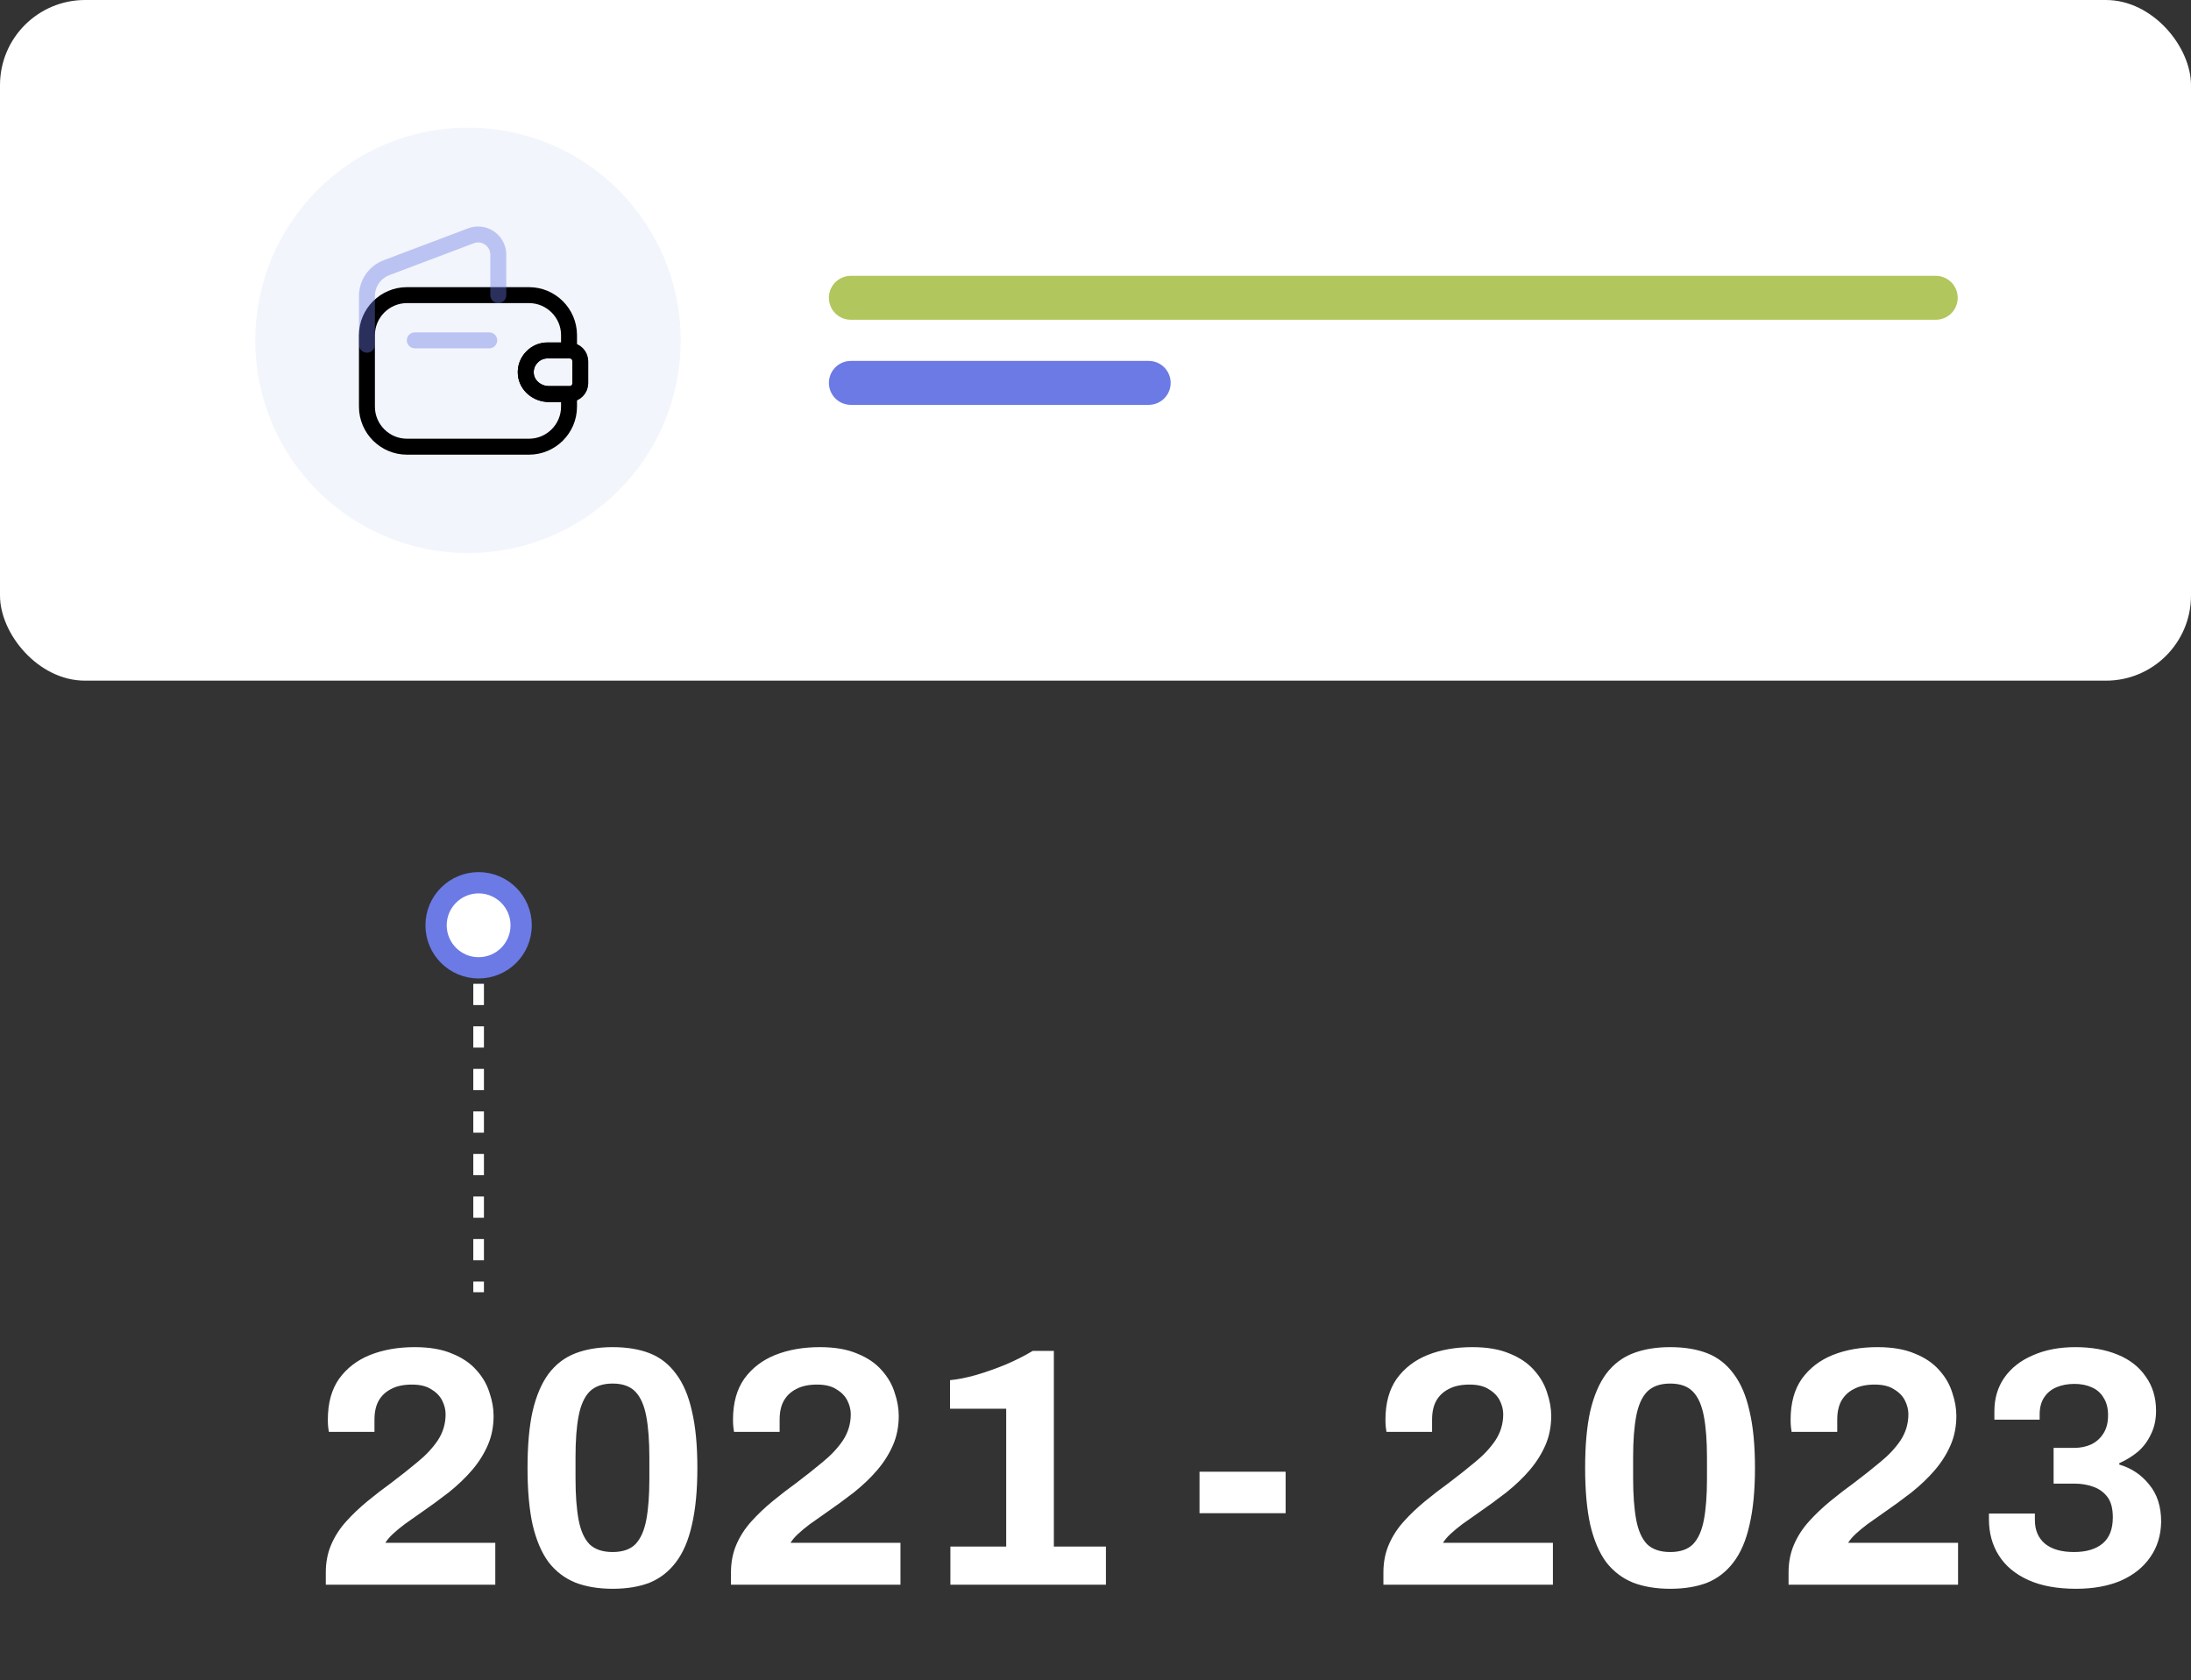
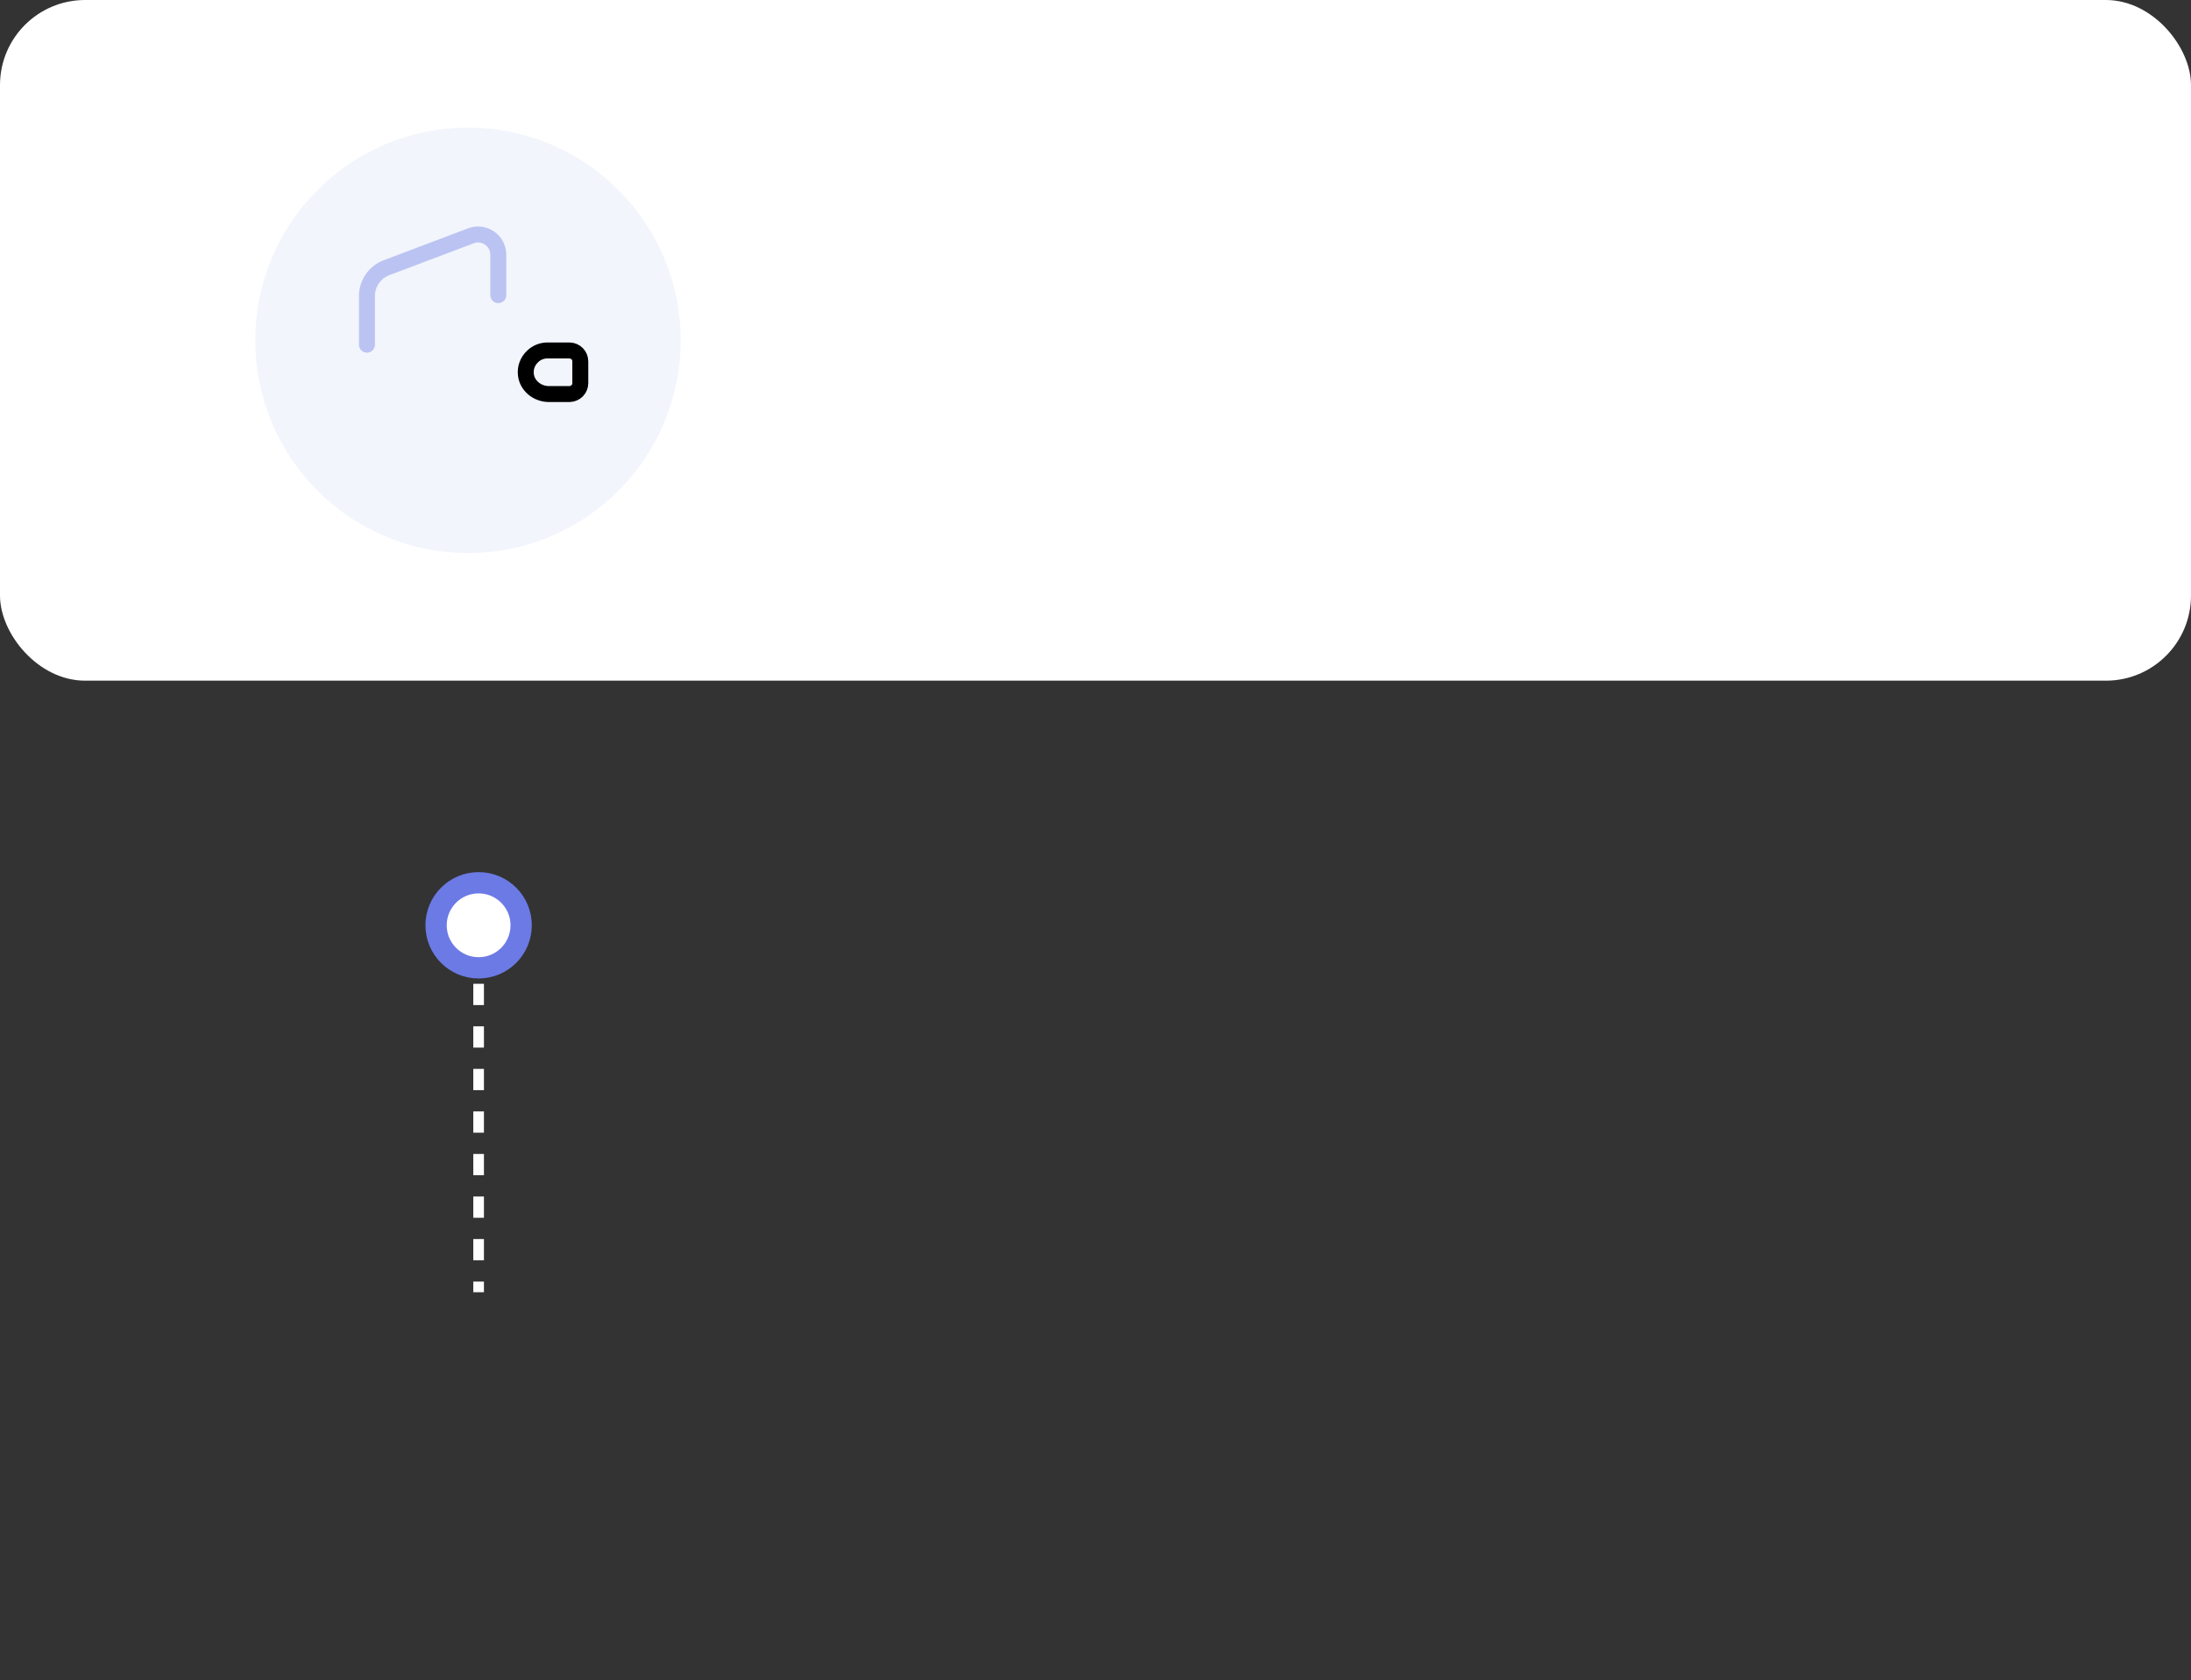
<svg xmlns="http://www.w3.org/2000/svg" width="206" height="158" viewBox="0 0 206 158" fill="none">
  <rect x="0" y="0" width="206" height="158" fill="#333333" stroke="none" />
  <rect width="206" height="64" rx="8" fill="white" />
  <circle cx="44" cy="32" r="20" fill="#F2F5FC" />
-   <path d="M50.04 33.55C49.62 33.96 49.38 34.55 49.44 35.18C49.53 36.26 50.52 37.05 51.6 37.05H53.5V38.24C53.5 40.31 51.81 42 49.74 42H38.26C36.19 42 34.5 40.31 34.5 38.24V31.51C34.5 29.44 36.19 27.75 38.26 27.75H49.74C51.81 27.75 53.5 29.44 53.5 31.51V32.95H51.48C50.92 32.95 50.41 33.17 50.04 33.55Z" stroke="black" stroke-width="1.5" stroke-linecap="round" stroke-linejoin="round" />
  <path opacity="0.4" d="M34.5 32.41V27.84C34.5 26.65 35.23 25.59 36.34 25.17L44.28 22.17C45.52 21.7 46.85 22.62 46.85 23.95V27.75" stroke="#6B7AE5" stroke-width="1.5" stroke-linecap="round" stroke-linejoin="round" />
  <path d="M54.56 33.97V36.03C54.56 36.58 54.12 37.03 53.56 37.05H51.6C50.52 37.05 49.53 36.26 49.44 35.18C49.38 34.55 49.62 33.96 50.04 33.55C50.41 33.17 50.92 32.95 51.48 32.95H53.56C54.12 32.97 54.56 33.42 54.56 33.97Z" stroke="black" stroke-width="1.5" stroke-linecap="round" stroke-linejoin="round" />
-   <path opacity="0.4" d="M39 32H46" stroke="#6B7AE5" stroke-width="1.5" stroke-linecap="round" stroke-linejoin="round" />
-   <path d="M80 28H182" stroke="#B1C65C" stroke-width="4.132" stroke-linecap="round" />
-   <path d="M80 36H108" stroke="#6B7AE5" stroke-width="4.132" stroke-linecap="round" />
-   <path d="M30.632 149V147.848C30.632 146.888 30.803 146.013 31.144 145.224C31.485 144.435 31.955 143.709 32.552 143.048C33.149 142.387 33.811 141.757 34.536 141.16C35.261 140.563 36.008 139.987 36.776 139.432C37.651 138.771 38.472 138.12 39.24 137.48C40.029 136.84 40.669 136.157 41.16 135.432C41.651 134.685 41.896 133.864 41.896 132.968C41.896 132.541 41.789 132.115 41.576 131.688C41.363 131.261 41.021 130.909 40.552 130.632C40.104 130.333 39.496 130.184 38.728 130.184C37.939 130.184 37.288 130.323 36.776 130.6C36.264 130.856 35.869 131.229 35.592 131.72C35.336 132.189 35.208 132.776 35.208 133.48V134.632H30.92C30.899 134.525 30.877 134.376 30.856 134.184C30.835 133.992 30.824 133.757 30.824 133.48C30.824 131.923 31.176 130.643 31.88 129.64C32.605 128.637 33.576 127.891 34.792 127.4C36.029 126.909 37.427 126.664 38.984 126.664C40.392 126.664 41.565 126.867 42.504 127.272C43.464 127.656 44.232 128.179 44.808 128.84C45.384 129.48 45.789 130.184 46.024 130.952C46.28 131.699 46.408 132.424 46.408 133.128C46.408 134.131 46.227 135.048 45.864 135.88C45.501 136.712 45.011 137.491 44.392 138.216C43.773 138.941 43.037 139.645 42.184 140.328C41.331 140.989 40.424 141.651 39.464 142.312C38.973 142.653 38.504 142.984 38.056 143.304C37.629 143.624 37.256 143.933 36.936 144.232C36.637 144.509 36.403 144.787 36.232 145.064H46.568V149H30.632ZM57.599 149.384C56.276 149.384 55.113 149.192 54.111 148.808C53.108 148.403 52.265 147.763 51.583 146.888C50.921 145.992 50.42 144.819 50.078 143.368C49.758 141.917 49.599 140.136 49.599 138.024C49.599 135.891 49.758 134.109 50.078 132.68C50.42 131.229 50.921 130.056 51.583 129.16C52.265 128.264 53.108 127.624 54.111 127.24C55.113 126.856 56.276 126.664 57.599 126.664C58.943 126.664 60.105 126.856 61.087 127.24C62.068 127.624 62.889 128.264 63.55 129.16C64.233 130.056 64.734 131.229 65.055 132.68C65.396 134.109 65.567 135.891 65.567 138.024C65.567 140.136 65.396 141.917 65.055 143.368C64.734 144.819 64.233 145.992 63.55 146.888C62.889 147.763 62.068 148.403 61.087 148.808C60.105 149.192 58.943 149.384 57.599 149.384ZM57.599 145.928C58.537 145.928 59.252 145.683 59.742 145.192C60.233 144.68 60.575 143.912 60.767 142.888C60.959 141.864 61.054 140.584 61.054 139.048V137.064C61.054 135.507 60.959 134.216 60.767 133.192C60.575 132.147 60.233 131.368 59.742 130.856C59.252 130.344 58.537 130.088 57.599 130.088C56.66 130.088 55.934 130.344 55.422 130.856C54.932 131.368 54.59 132.136 54.398 133.16C54.206 134.163 54.111 135.443 54.111 137V138.984C54.111 140.541 54.206 141.843 54.398 142.888C54.59 143.912 54.932 144.68 55.422 145.192C55.934 145.683 56.66 145.928 57.599 145.928ZM68.726 149V147.848C68.726 146.888 68.896 146.013 69.238 145.224C69.579 144.435 70.048 143.709 70.646 143.048C71.243 142.387 71.904 141.757 72.63 141.16C73.355 140.563 74.102 139.987 74.87 139.432C75.744 138.771 76.566 138.12 77.334 137.48C78.123 136.84 78.763 136.157 79.254 135.432C79.744 134.685 79.99 133.864 79.99 132.968C79.99 132.541 79.883 132.115 79.67 131.688C79.456 131.261 79.115 130.909 78.646 130.632C78.198 130.333 77.59 130.184 76.822 130.184C76.032 130.184 75.382 130.323 74.87 130.6C74.358 130.856 73.963 131.229 73.686 131.72C73.43 132.189 73.302 132.776 73.302 133.48V134.632H69.014C68.992 134.525 68.971 134.376 68.95 134.184C68.928 133.992 68.918 133.757 68.918 133.48C68.918 131.923 69.27 130.643 69.974 129.64C70.699 128.637 71.67 127.891 72.886 127.4C74.123 126.909 75.52 126.664 77.078 126.664C78.486 126.664 79.659 126.867 80.598 127.272C81.558 127.656 82.326 128.179 82.902 128.84C83.478 129.48 83.883 130.184 84.118 130.952C84.374 131.699 84.502 132.424 84.502 133.128C84.502 134.131 84.32 135.048 83.958 135.88C83.595 136.712 83.104 137.491 82.486 138.216C81.867 138.941 81.131 139.645 80.278 140.328C79.424 140.989 78.518 141.651 77.558 142.312C77.067 142.653 76.598 142.984 76.15 143.304C75.723 143.624 75.35 143.933 75.03 144.232C74.731 144.509 74.496 144.787 74.326 145.064H84.662V149H68.726ZM89.356 149V145.416H94.604V132.456H89.324V129.768C90.028 129.704 90.839 129.544 91.756 129.288C92.695 129.011 93.634 128.68 94.572 128.296C95.511 127.891 96.354 127.464 97.1 127.016H99.084V145.416H103.98V149H89.356ZM112.78 142.28V138.376H120.876V142.28H112.78ZM130.07 149V147.848C130.07 146.888 130.24 146.013 130.582 145.224C130.923 144.435 131.392 143.709 131.99 143.048C132.587 142.387 133.248 141.757 133.974 141.16C134.699 140.563 135.446 139.987 136.214 139.432C137.088 138.771 137.91 138.12 138.678 137.48C139.467 136.84 140.107 136.157 140.598 135.432C141.088 134.685 141.334 133.864 141.334 132.968C141.334 132.541 141.227 132.115 141.014 131.688C140.8 131.261 140.459 130.909 139.99 130.632C139.542 130.333 138.934 130.184 138.166 130.184C137.376 130.184 136.726 130.323 136.214 130.6C135.702 130.856 135.307 131.229 135.03 131.72C134.774 132.189 134.646 132.776 134.646 133.48V134.632H130.358C130.336 134.525 130.315 134.376 130.294 134.184C130.272 133.992 130.262 133.757 130.262 133.48C130.262 131.923 130.614 130.643 131.318 129.64C132.043 128.637 133.014 127.891 134.23 127.4C135.467 126.909 136.864 126.664 138.422 126.664C139.83 126.664 141.003 126.867 141.942 127.272C142.902 127.656 143.67 128.179 144.246 128.84C144.822 129.48 145.227 130.184 145.462 130.952C145.718 131.699 145.846 132.424 145.846 133.128C145.846 134.131 145.664 135.048 145.302 135.88C144.939 136.712 144.448 137.491 143.83 138.216C143.211 138.941 142.475 139.645 141.622 140.328C140.768 140.989 139.862 141.651 138.902 142.312C138.411 142.653 137.942 142.984 137.494 143.304C137.067 143.624 136.694 143.933 136.374 144.232C136.075 144.509 135.84 144.787 135.67 145.064H146.006V149H130.07ZM157.036 149.384C155.713 149.384 154.551 149.192 153.548 148.808C152.545 148.403 151.703 147.763 151.02 146.888C150.359 145.992 149.857 144.819 149.516 143.368C149.196 141.917 149.036 140.136 149.036 138.024C149.036 135.891 149.196 134.109 149.516 132.68C149.857 131.229 150.359 130.056 151.02 129.16C151.703 128.264 152.545 127.624 153.548 127.24C154.551 126.856 155.713 126.664 157.036 126.664C158.38 126.664 159.543 126.856 160.524 127.24C161.505 127.624 162.327 128.264 162.988 129.16C163.671 130.056 164.172 131.229 164.492 132.68C164.833 134.109 165.004 135.891 165.004 138.024C165.004 140.136 164.833 141.917 164.492 143.368C164.172 144.819 163.671 145.992 162.988 146.888C162.327 147.763 161.505 148.403 160.524 148.808C159.543 149.192 158.38 149.384 157.036 149.384ZM157.036 145.928C157.975 145.928 158.689 145.683 159.18 145.192C159.671 144.68 160.012 143.912 160.204 142.888C160.396 141.864 160.492 140.584 160.492 139.048V137.064C160.492 135.507 160.396 134.216 160.204 133.192C160.012 132.147 159.671 131.368 159.18 130.856C158.689 130.344 157.975 130.088 157.036 130.088C156.097 130.088 155.372 130.344 154.86 130.856C154.369 131.368 154.028 132.136 153.836 133.16C153.644 134.163 153.548 135.443 153.548 137V138.984C153.548 140.541 153.644 141.843 153.836 142.888C154.028 143.912 154.369 144.68 154.86 145.192C155.372 145.683 156.097 145.928 157.036 145.928ZM168.163 149V147.848C168.163 146.888 168.334 146.013 168.675 145.224C169.017 144.435 169.486 143.709 170.083 143.048C170.681 142.387 171.342 141.757 172.067 141.16C172.793 140.563 173.539 139.987 174.307 139.432C175.182 138.771 176.003 138.12 176.771 137.48C177.561 136.84 178.201 136.157 178.691 135.432C179.182 134.685 179.427 133.864 179.427 132.968C179.427 132.541 179.321 132.115 179.107 131.688C178.894 131.261 178.553 130.909 178.083 130.632C177.635 130.333 177.027 130.184 176.259 130.184C175.47 130.184 174.819 130.323 174.307 130.6C173.795 130.856 173.401 131.229 173.123 131.72C172.867 132.189 172.739 132.776 172.739 133.48V134.632H168.451C168.43 134.525 168.409 134.376 168.387 134.184C168.366 133.992 168.355 133.757 168.355 133.48C168.355 131.923 168.707 130.643 169.411 129.64C170.137 128.637 171.107 127.891 172.323 127.4C173.561 126.909 174.958 126.664 176.515 126.664C177.923 126.664 179.097 126.867 180.035 127.272C180.995 127.656 181.763 128.179 182.339 128.84C182.915 129.48 183.321 130.184 183.555 130.952C183.811 131.699 183.939 132.424 183.939 133.128C183.939 134.131 183.758 135.048 183.395 135.88C183.033 136.712 182.542 137.491 181.923 138.216C181.305 138.941 180.569 139.645 179.715 140.328C178.862 140.989 177.955 141.651 176.995 142.312C176.505 142.653 176.035 142.984 175.587 143.304C175.161 143.624 174.787 143.933 174.467 144.232C174.169 144.509 173.934 144.787 173.763 145.064H184.099V149H168.163ZM195.194 149.384C193.402 149.384 191.898 149.107 190.682 148.552C189.466 147.997 188.548 147.229 187.93 146.248C187.311 145.267 187.002 144.136 187.002 142.856V142.312H191.322V142.92C191.322 143.859 191.631 144.595 192.25 145.128C192.89 145.661 193.807 145.928 195.002 145.928C196.154 145.928 197.05 145.661 197.69 145.128C198.33 144.595 198.65 143.773 198.65 142.664C198.65 141.832 198.479 141.192 198.138 140.744C197.796 140.296 197.348 139.976 196.794 139.784C196.26 139.592 195.674 139.496 195.034 139.496H193.082V136.136H195.002C195.599 136.136 196.132 136.029 196.602 135.816C197.092 135.581 197.476 135.24 197.754 134.792C198.052 134.344 198.202 133.768 198.202 133.064C198.202 132.403 198.063 131.859 197.786 131.432C197.53 130.984 197.156 130.653 196.666 130.44C196.196 130.227 195.652 130.12 195.034 130.12C194.415 130.12 193.85 130.227 193.338 130.44C192.847 130.653 192.463 130.973 192.186 131.4C191.908 131.827 191.77 132.36 191.77 133V133.48H187.514V132.68C187.514 131.485 187.823 130.44 188.442 129.544C189.082 128.627 189.978 127.923 191.13 127.432C192.282 126.92 193.615 126.664 195.13 126.664C196.644 126.664 197.967 126.899 199.098 127.368C200.25 127.837 201.135 128.531 201.754 129.448C202.394 130.344 202.714 131.411 202.714 132.648C202.714 133.48 202.554 134.216 202.234 134.856C201.935 135.496 201.53 136.04 201.018 136.488C200.506 136.915 199.919 137.277 199.258 137.576V137.704C200.41 138.045 201.348 138.675 202.074 139.592C202.82 140.488 203.194 141.651 203.194 143.08C203.172 144.36 202.831 145.469 202.17 146.408C201.53 147.347 200.612 148.083 199.418 148.616C198.223 149.128 196.815 149.384 195.194 149.384Z" fill="white" />
  <circle cx="45" cy="87" r="4" fill="white" stroke="#6B7AE5" stroke-width="2" />
  <path d="M45 92.5V121.5" stroke="white" stroke-dasharray="2 2" />
</svg>